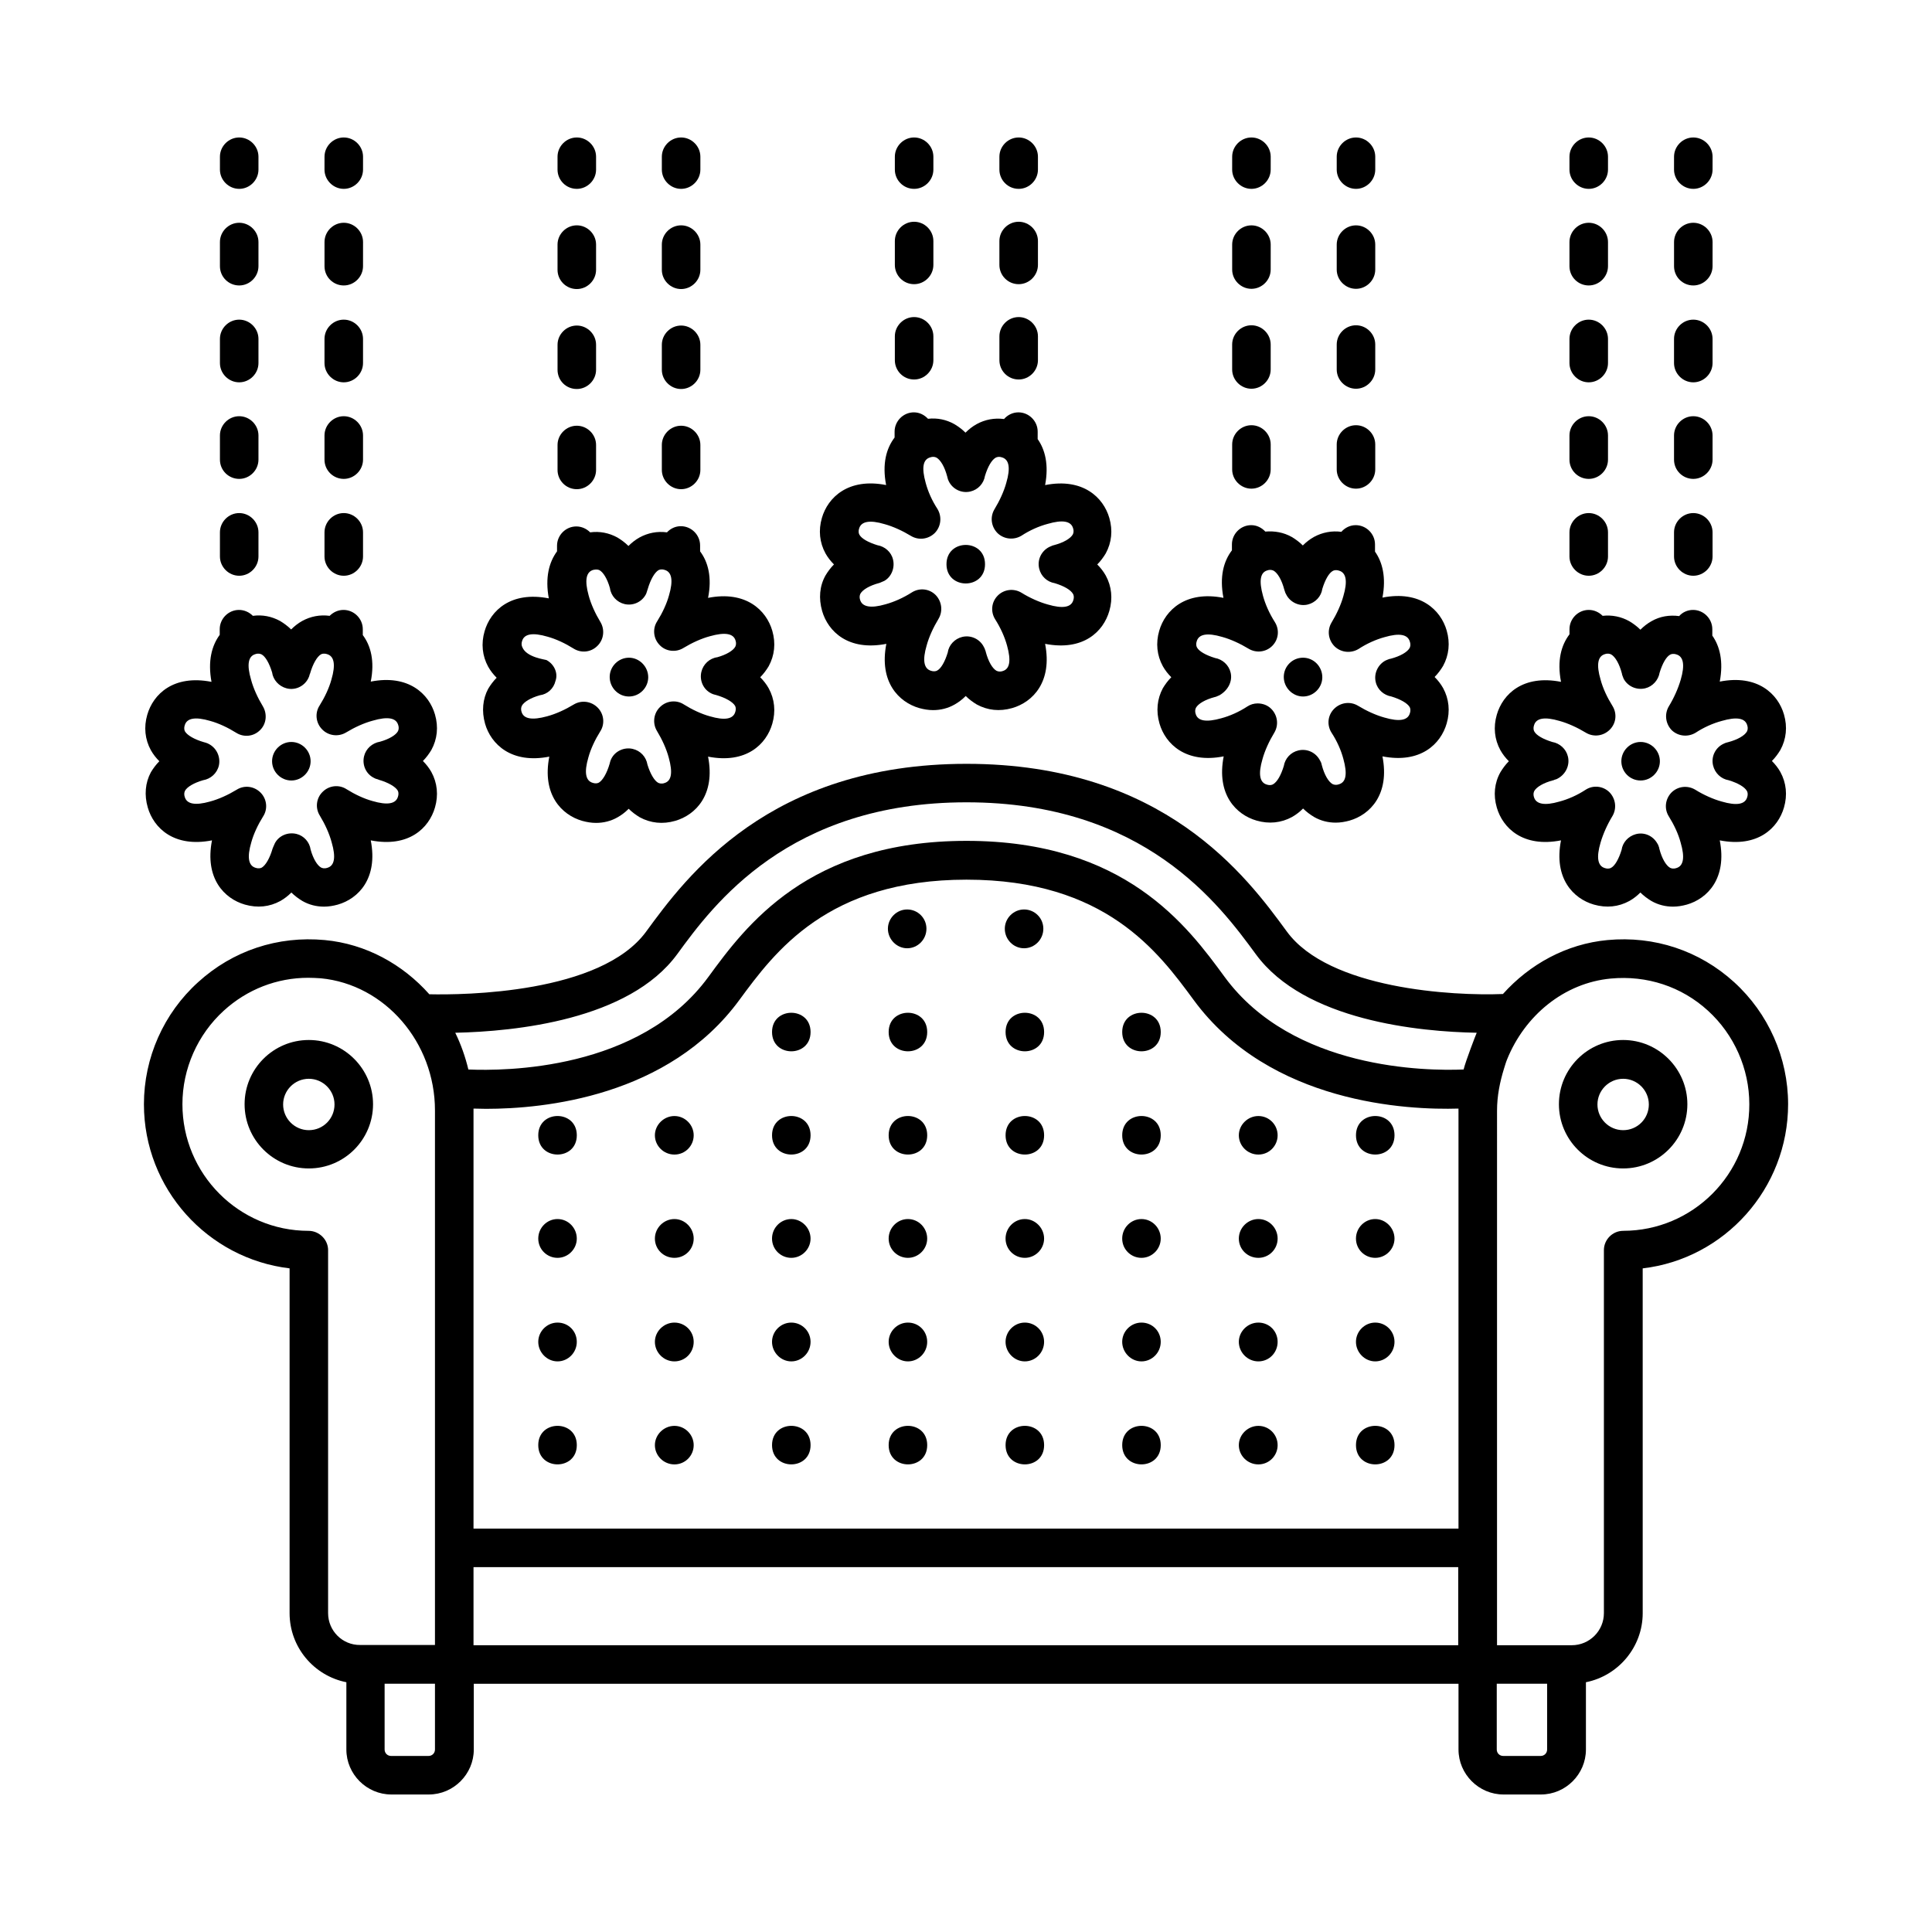
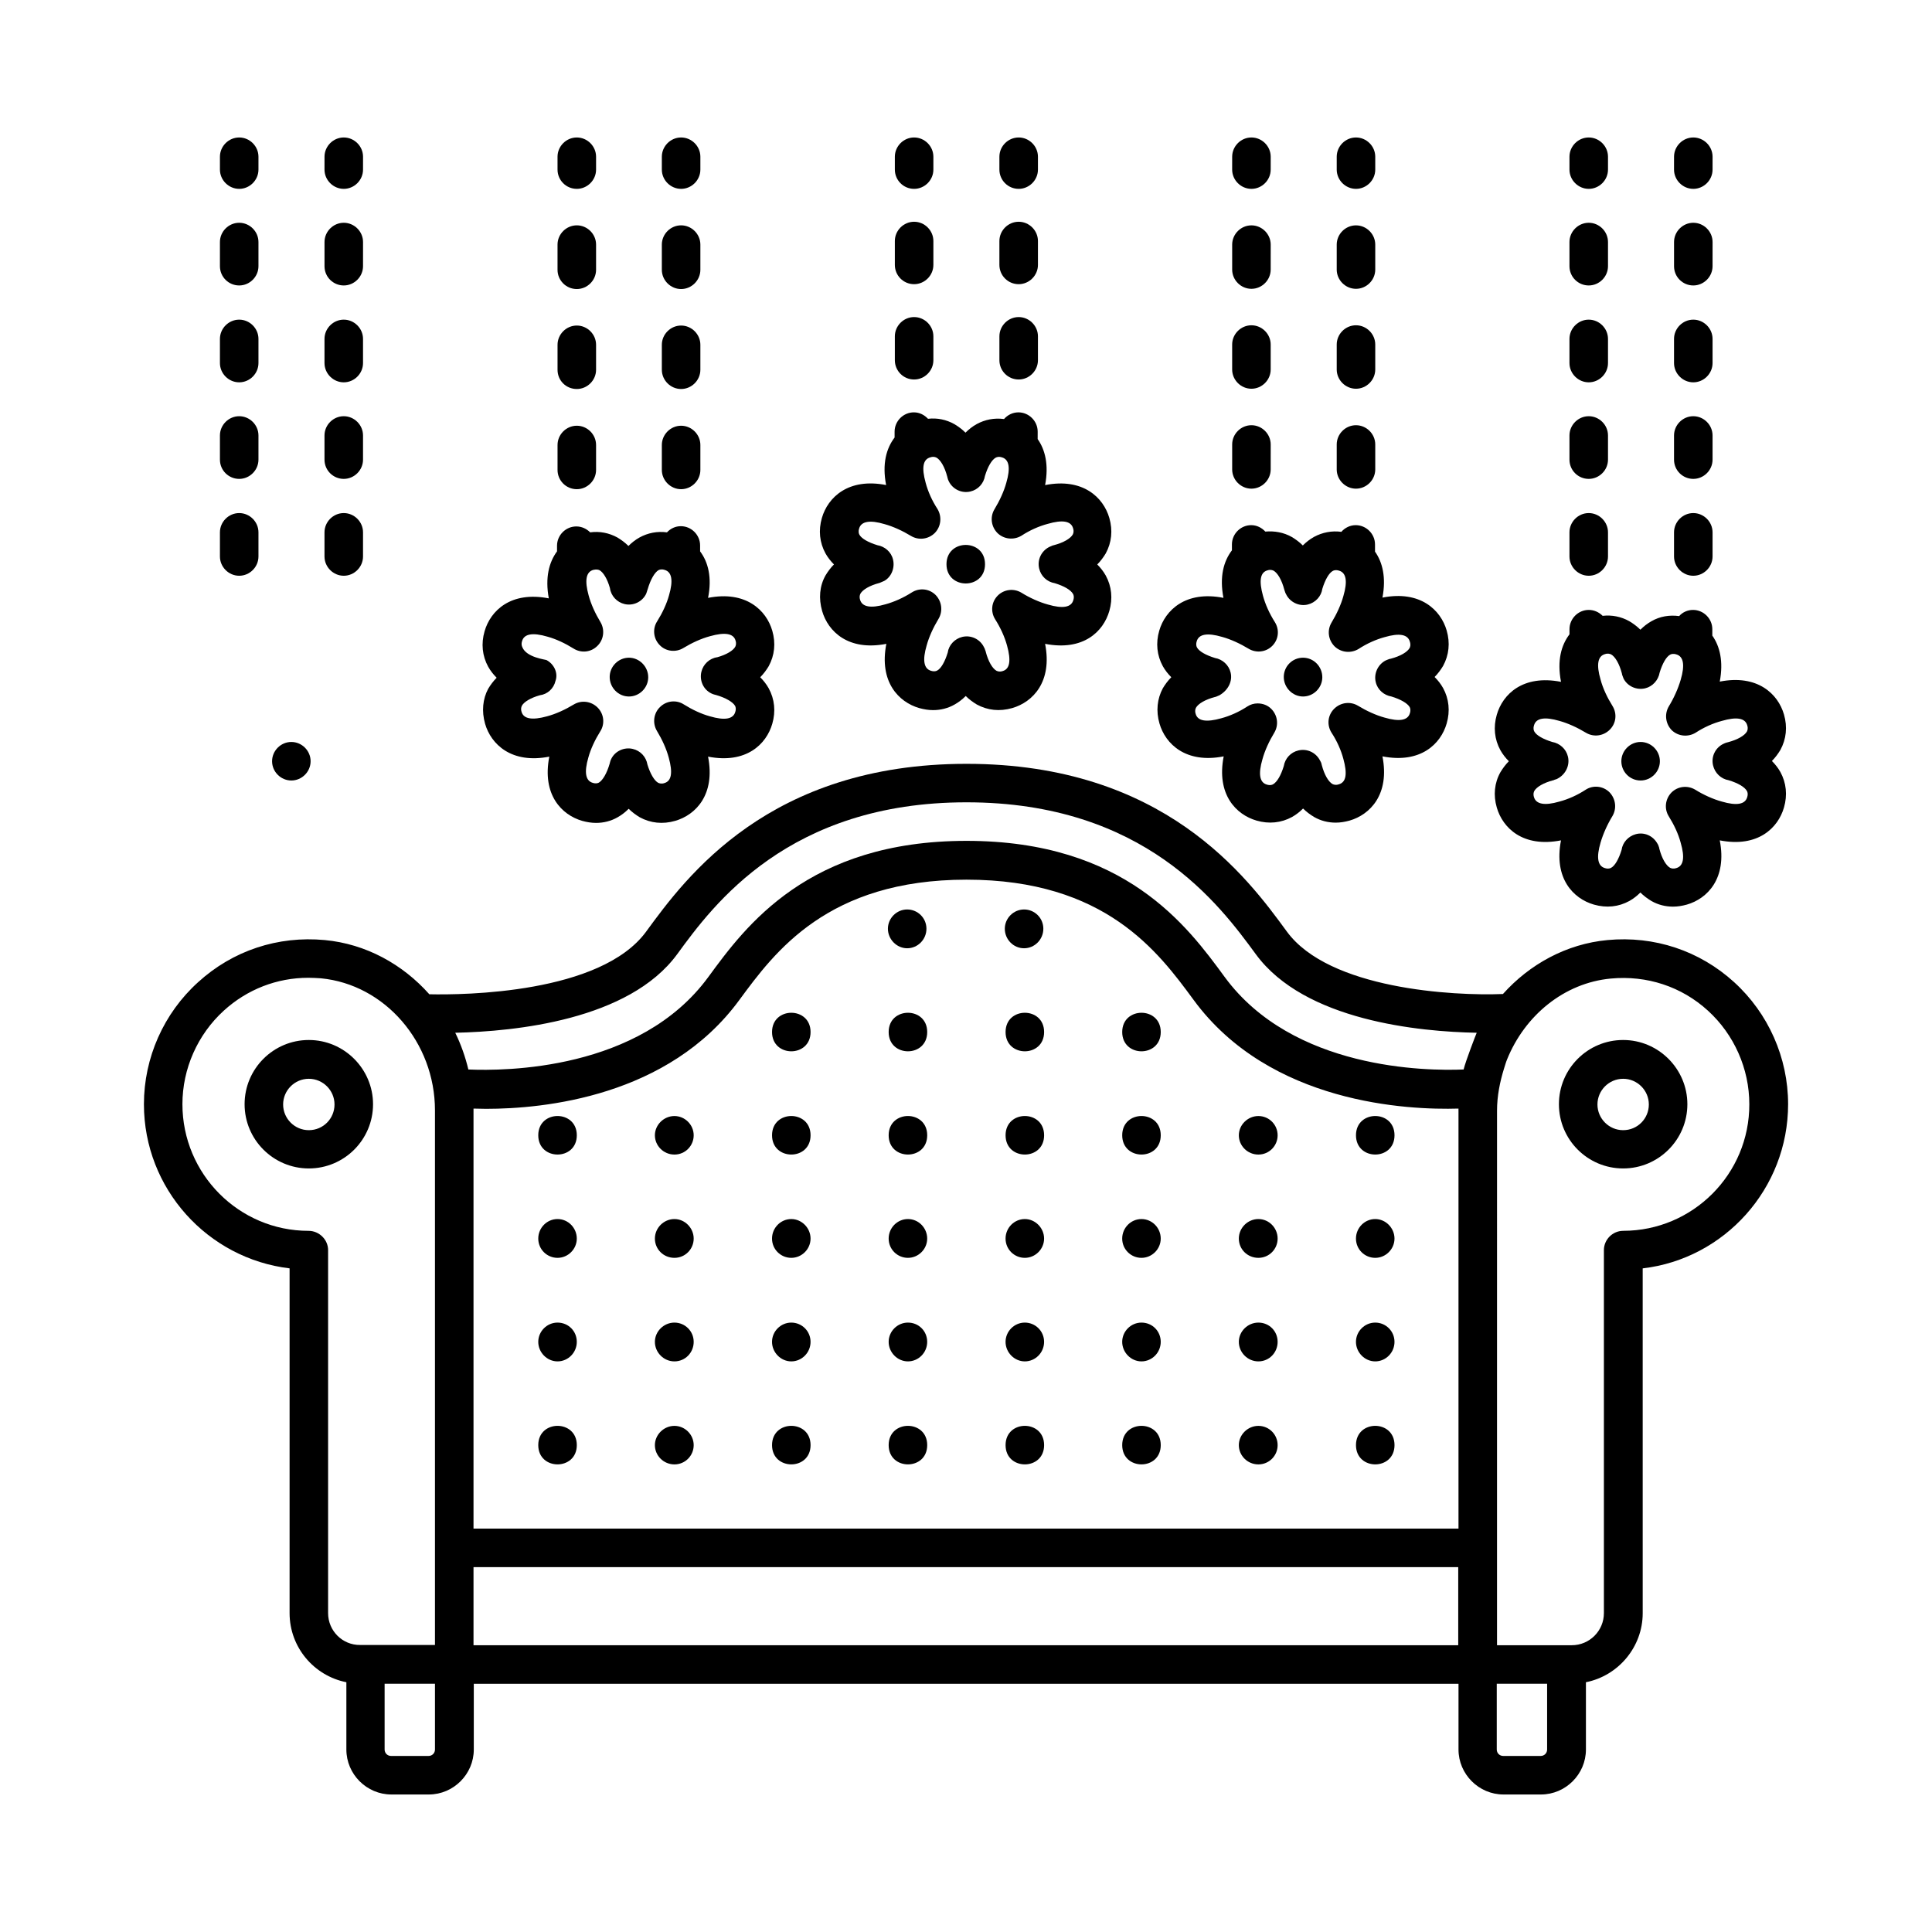
<svg xmlns="http://www.w3.org/2000/svg" fill="#000000" width="800px" height="800px" version="1.1" viewBox="144 144 512 512">
  <g>
    <path d="m603.57 404.29c-9.191-8.375-21.172-12.324-33.566-11.164-10.895 1.02-20.629 6.398-27.711 14.297-13.207 0.543-46.09-1.293-57.258-16.543-10.555-14.434-32.543-44.457-84.898-44.457-52.355 0-74.348 30.023-84.898 44.457-12.051 16.477-48.406 16.816-57.461 16.613-7.082-7.965-16.816-13.344-27.711-14.367-12.461-1.156-24.375 2.793-33.566 11.164-9.117 8.238-14.359 20.016-14.359 32.336 0 22.398 16.883 40.918 38.602 43.504v91.367c0 9.055 6.469 16.613 15.047 18.312v17.836c0 6.535 5.379 11.914 11.914 11.914h9.941c6.535 0 11.914-5.379 11.914-11.914v-17.43h260.96v17.43c0 6.535 5.379 11.914 11.914 11.914h9.941c6.535 0 11.914-5.379 11.914-11.914v-17.836c8.578-1.703 15.047-9.328 15.047-18.312l-0.004-91.363c21.648-2.519 38.535-21.105 38.535-43.508 0-12.32-5.242-24.098-14.297-32.336zm-73.055 34.039v110.77h-261.03v-110.77-0.543c1.02 0 2.109 0.066 3.336 0.066 15.32 0 48.34-3.199 67.129-28.867 9.328-12.664 23.352-31.863 60.184-31.863 36.832 0 50.859 19.199 60.184 31.863 20.219 27.574 56.848 29.207 70.191 28.801 0.004 0.137 0.004 0.34 0.004 0.543zm-261.03 120.98h260.96v20.695h-260.96zm53.988-162.45c9.531-13.07 29.48-40.238 76.66-40.238 47.18 0 67.062 27.164 76.66 40.238 12.938 17.703 43.504 20.562 58.551 20.832-0.273 0.613-2.926 7.488-3.473 9.734-9.871 0.41-45.273 0.066-63.316-24.508-9.871-13.48-26.414-36.082-68.422-36.082-42.008 0-58.551 22.602-68.422 36.082-18.18 24.852-54.059 24.918-63.59 24.508-0.816-3.402-1.973-6.672-3.473-9.734 15.797-0.34 46.027-3.336 58.824-20.832zm-92.523 174.63v-96.199c0-2.793-2.383-5.106-5.176-5.106-18.449 0-33.43-15.047-33.43-33.566 0-9.395 4.016-18.449 10.961-24.781 6.195-5.652 14.094-8.715 22.398-8.715 1.09 0 2.18 0.066 3.336 0.137 16.953 1.633 30.23 16.953 30.23 34.996v141.68h-19.812c-4.695 0.066-8.508-3.746-8.508-8.445zm26.621 37.855h-9.941c-0.953 0-1.703-0.75-1.703-1.703v-17.43h13.344v17.43c0.004 0.953-0.746 1.703-1.699 1.703zm294.73 0h-9.941c-0.953 0-1.703-0.75-1.703-1.703v-17.43h13.344v17.43c0.004 0.953-0.746 1.703-1.699 1.703zm21.855-139.16c-2.793 0-5.106 2.316-5.106 5.106v96.199c0 4.699-3.812 8.512-8.512 8.512h-19.812v-25.734l0.004-115.95c0-3.879 0.75-7.559 1.84-11.098 0.273-0.816 0.477-1.633 0.816-2.449 4.699-11.641 15.113-20.289 27.504-21.445 9.531-0.887 18.723 2.109 25.734 8.512 6.945 6.332 10.961 15.387 10.961 24.781 0.066 18.516-14.977 33.562-33.43 33.562z" />
    <path d="m225.84 419.61c-9.395 0-17.02 7.625-17.02 17.02s7.625 17.02 17.02 17.02 17.02-7.625 17.02-17.02c0-9.324-7.625-17.02-17.02-17.02zm0 23.898c-3.746 0-6.809-3.062-6.809-6.809 0-3.746 3.062-6.809 6.809-6.809s6.809 3.062 6.809 6.809c0 3.742-2.996 6.809-6.809 6.809z" />
    <path d="m574.15 419.61c-9.395 0-17.02 7.625-17.02 17.02s7.625 17.02 17.02 17.02c9.395 0 17.02-7.625 17.02-17.02 0-9.324-7.625-17.02-17.02-17.02zm0 23.898c-3.746 0-6.809-3.062-6.809-6.809 0-3.746 3.062-6.809 6.809-6.809s6.809 3.062 6.809 6.809c0 3.742-2.996 6.809-6.809 6.809z" />
    <path d="m513.56 526.97c0 6.809-10.211 6.809-10.211 0s10.211-6.809 10.211 0" />
    <path d="m477.48 521.87c-2.793 0-5.176 2.316-5.176 5.106 0 2.793 2.316 5.106 5.176 5.106 2.859 0 5.106-2.316 5.106-5.106 0-2.793-2.246-5.106-5.106-5.106z" />
    <path d="m451.61 526.97c0 6.809-10.211 6.809-10.211 0s10.211-6.809 10.211 0" />
    <path d="m420.7 526.97c0 6.809-10.211 6.809-10.211 0s10.211-6.809 10.211 0" />
    <path d="m389.72 526.97c0 6.809-10.215 6.809-10.215 0s10.215-6.809 10.215 0" />
    <path d="m358.81 526.97c0 6.809-10.211 6.809-10.211 0s10.211-6.809 10.211 0" />
    <path d="m322.73 521.87c-2.793 0-5.176 2.316-5.176 5.106 0 2.793 2.316 5.106 5.176 5.106 2.859 0 5.106-2.316 5.106-5.106 0-2.793-2.316-5.106-5.106-5.106z" />
    <path d="m296.86 526.97c0 6.809-10.215 6.809-10.215 0s10.215-6.809 10.215 0" />
    <path d="m508.45 494.5c-2.793 0-5.106 2.316-5.106 5.106 0 2.793 2.316 5.176 5.106 5.176 2.793 0 5.106-2.316 5.106-5.176 0-2.859-2.312-5.106-5.106-5.106z" />
    <path d="m477.48 494.5c-2.793 0-5.176 2.316-5.176 5.106 0 2.793 2.316 5.176 5.176 5.176 2.859 0 5.106-2.316 5.106-5.176 0-2.859-2.246-5.106-5.106-5.106z" />
    <path d="m446.5 494.5c-2.793 0-5.106 2.316-5.106 5.106 0 2.793 2.316 5.176 5.106 5.176 2.793 0 5.106-2.316 5.106-5.176 0-2.859-2.246-5.106-5.106-5.106z" />
    <path d="m415.59 494.5c-2.793 0-5.106 2.316-5.106 5.106 0 2.793 2.316 5.176 5.106 5.176 2.793 0 5.106-2.316 5.106-5.176 0-2.859-2.316-5.106-5.106-5.106z" />
    <path d="m384.61 494.5c-2.793 0-5.106 2.316-5.106 5.106 0 2.793 2.316 5.176 5.106 5.176 2.793 0 5.106-2.316 5.106-5.176 0-2.859-2.246-5.106-5.106-5.106z" />
    <path d="m353.7 494.5c-2.793 0-5.106 2.316-5.106 5.106 0 2.793 2.316 5.176 5.106 5.176 2.793 0 5.106-2.316 5.106-5.176 0-2.859-2.316-5.106-5.106-5.106z" />
    <path d="m322.73 494.5c-2.793 0-5.176 2.316-5.176 5.106 0 2.793 2.316 5.176 5.176 5.176 2.859 0 5.106-2.316 5.106-5.176 0-2.859-2.316-5.106-5.106-5.106z" />
    <path d="m291.75 494.5c-2.793 0-5.106 2.316-5.106 5.106 0 2.793 2.316 5.176 5.106 5.176 2.793 0 5.106-2.316 5.106-5.176 0.004-2.859-2.246-5.106-5.106-5.106z" />
    <path d="m508.45 467.06c-2.793 0-5.106 2.316-5.106 5.176s2.316 5.106 5.106 5.106c2.793 0 5.106-2.316 5.106-5.106 0-2.793-2.312-5.176-5.106-5.176z" />
    <path d="m477.48 467.06c-2.793 0-5.176 2.316-5.176 5.176s2.316 5.106 5.176 5.106c2.859 0 5.106-2.316 5.106-5.106 0-2.793-2.246-5.176-5.106-5.176z" />
    <path d="m446.5 467.06c-2.793 0-5.106 2.316-5.106 5.176s2.316 5.106 5.106 5.106c2.793 0 5.106-2.316 5.106-5.106 0-2.793-2.246-5.176-5.106-5.176z" />
    <path d="m415.59 467.06c-2.793 0-5.106 2.316-5.106 5.176s2.316 5.106 5.106 5.106c2.793 0 5.106-2.316 5.106-5.106 0-2.793-2.316-5.176-5.106-5.176z" />
    <path d="m384.61 467.06c-2.793 0-5.106 2.316-5.106 5.176s2.316 5.106 5.106 5.106c2.793 0 5.106-2.316 5.106-5.106 0-2.793-2.246-5.176-5.106-5.176z" />
    <path d="m353.7 467.06c-2.793 0-5.106 2.316-5.106 5.176s2.316 5.106 5.106 5.106c2.793 0 5.106-2.316 5.106-5.106 0-2.793-2.316-5.176-5.106-5.176z" />
    <path d="m322.73 467.06c-2.793 0-5.176 2.316-5.176 5.176s2.316 5.106 5.176 5.106c2.859 0 5.106-2.316 5.106-5.106 0-2.793-2.316-5.176-5.106-5.176z" />
    <path d="m291.75 467.06c-2.793 0-5.106 2.316-5.106 5.176s2.316 5.106 5.106 5.106c2.793 0 5.106-2.316 5.106-5.106 0.004-2.793-2.246-5.176-5.106-5.176z" />
    <path d="m513.56 444.86c0 6.809-10.211 6.809-10.211 0 0-6.809 10.211-6.809 10.211 0" />
    <path d="m477.48 439.76c-2.793 0-5.176 2.316-5.176 5.106 0 2.793 2.316 5.106 5.176 5.106 2.859 0 5.106-2.316 5.106-5.106 0-2.789-2.246-5.106-5.106-5.106z" />
    <path d="m451.61 444.86c0 6.809-10.211 6.809-10.211 0 0-6.809 10.211-6.809 10.211 0" />
    <path d="m420.7 444.86c0 6.809-10.211 6.809-10.211 0 0-6.809 10.211-6.809 10.211 0" />
    <path d="m389.72 444.86c0 6.809-10.215 6.809-10.215 0 0-6.809 10.215-6.809 10.215 0" />
    <path d="m358.81 444.86c0 6.809-10.211 6.809-10.211 0 0-6.809 10.211-6.809 10.211 0" />
    <path d="m322.73 439.76c-2.793 0-5.176 2.316-5.176 5.106 0 2.793 2.316 5.106 5.176 5.106 2.859 0.004 5.106-2.312 5.106-5.106 0-2.789-2.316-5.106-5.106-5.106z" />
    <path d="m296.86 444.86c0 6.809-10.215 6.809-10.215 0 0-6.809 10.215-6.809 10.215 0" />
    <path d="m451.61 417.5c0 6.809-10.211 6.809-10.211 0s10.211-6.809 10.211 0" />
    <path d="m420.7 417.5c0 6.809-10.211 6.809-10.211 0s10.211-6.809 10.211 0" />
    <path d="m389.72 417.5c0 6.809-10.215 6.809-10.215 0s10.215-6.809 10.215 0" />
    <path d="m358.81 417.5c0 6.809-10.211 6.809-10.211 0s10.211-6.809 10.211 0" />
    <path d="m384.41 395.3c2.793 0 5.106-2.316 5.106-5.176s-2.316-5.106-5.106-5.106c-2.793 0-5.106 2.316-5.106 5.106 0 2.793 2.316 5.176 5.106 5.176z" />
    <path d="m415.39 395.3c2.793 0 5.106-2.316 5.106-5.176s-2.316-5.106-5.106-5.106c-2.793 0-5.106 2.316-5.106 5.106-0.004 2.793 2.246 5.176 5.106 5.176z" />
    <path d="m361.87 305.91c1.566 5.445 6.945 10.688 17.02 8.715-1.973 10.078 3.269 15.453 8.715 17.02 1.227 0.34 2.449 0.543 3.676 0.543 1.973 0 3.949-0.477 5.719-1.496 1.09-0.613 2.043-1.363 2.926-2.246 0.887 0.887 1.906 1.633 2.926 2.246 2.859 1.566 6.059 1.906 9.395 0.953 5.445-1.566 10.688-6.945 8.715-17.02 10.145 1.973 15.453-3.269 17.02-8.715 0.953-3.269 0.613-6.535-0.953-9.395-0.613-1.09-1.363-2.043-2.246-2.926 0.887-0.887 1.633-1.906 2.246-2.926 1.566-2.859 1.906-6.129 0.953-9.395-1.566-5.445-7.012-10.688-17.02-8.715 1.02-5.379 0-9.395-1.973-12.188l0.004-1.98c0-2.793-2.316-5.106-5.106-5.106-1.496 0-2.859 0.68-3.812 1.77-2.586-0.34-5.039 0.137-7.285 1.363-1.09 0.613-2.043 1.363-2.926 2.246-0.887-0.887-1.906-1.633-2.926-2.246-2.18-1.227-4.562-1.703-7.012-1.43-0.953-1.02-2.246-1.703-3.746-1.703-2.793 0-5.106 2.316-5.106 5.106v1.566c-2.18 2.859-3.336 6.945-2.246 12.594-10.008-1.973-15.453 3.269-17.02 8.715-0.953 3.269-0.613 6.535 0.953 9.395 0.613 1.09 1.363 2.043 2.246 2.926-0.887 0.887-1.633 1.906-2.246 2.926-1.57 2.797-1.844 6.066-0.891 9.402zm18.793-13.617c-0.477-2.043-2.18-3.473-4.152-3.812-2.449-0.75-4.223-1.77-4.766-2.793-0.137-0.273-0.34-0.75-0.066-1.633 0.543-1.906 2.859-2.316 6.738-1.156 2.246 0.613 4.766 1.77 7.012 3.133 2.043 1.227 4.629 0.887 6.332-0.816 1.633-1.703 1.906-4.289 0.68-6.332-1.43-2.18-2.519-4.629-3.133-6.945-1.09-3.949-0.75-6.195 1.227-6.738 0.887-0.273 1.293-0.066 1.633 0.066 1.09 0.613 2.18 2.449 2.859 5.039 0 0.066 0.066 0.203 0.066 0.273 0.066 0.34 0.203 0.68 0.34 0.953 1.02 2.109 3.402 3.269 5.719 2.723 2.043-0.477 3.539-2.109 3.879-4.152 0.75-2.449 1.77-4.223 2.859-4.832 0.34-0.137 0.75-0.34 1.633-0.066 1.906 0.543 2.316 2.793 1.156 6.738-0.613 2.246-1.77 4.766-3.133 7.012-1.227 2.043-0.887 4.629 0.816 6.332 1.703 1.633 4.289 1.906 6.332 0.68 2.18-1.43 4.629-2.519 6.945-3.133 3.949-1.156 6.195-0.75 6.738 1.156 0.273 0.887 0.066 1.293-0.066 1.633-0.613 1.09-2.449 2.18-5.039 2.859-0.066 0-0.203 0.066-0.273 0.066-0.34 0.137-0.68 0.273-0.953 0.41-2.109 1.09-3.199 3.402-2.656 5.719 0.477 2.043 2.109 3.539 4.152 3.879 2.449 0.75 4.223 1.77 4.832 2.859 0.137 0.273 0.34 0.75 0.066 1.633-0.543 1.906-2.793 2.316-6.738 1.156-2.246-0.613-4.832-1.77-7.012-3.133-2.043-1.227-4.629-0.887-6.262 0.75-1.703 1.703-1.973 4.289-0.68 6.332 1.43 2.246 2.519 4.699 3.133 6.945 1.09 3.949 0.75 6.195-1.156 6.738-0.816 0.273-1.293 0.066-1.633-0.066-1.09-0.613-2.18-2.449-2.859-5.039 0-0.137-0.066-0.273-0.137-0.41-0.066-0.273-0.203-0.613-0.34-0.816-1.02-2.109-3.402-3.269-5.719-2.723-2.043 0.477-3.609 2.18-3.879 4.152-0.75 2.449-1.77 4.223-2.793 4.766-0.273 0.137-0.75 0.34-1.633 0.066-1.906-0.543-2.316-2.793-1.156-6.738 0.613-2.246 1.77-4.766 3.133-7.012 1.227-2.043 0.887-4.629-0.75-6.332-1.703-1.703-4.289-1.973-6.332-0.68-2.246 1.43-4.699 2.519-6.945 3.133-3.949 1.156-6.195 0.68-6.738-1.156-0.273-0.887-0.066-1.293 0.066-1.633 0.613-1.09 2.449-2.18 5.039-2.859 0.137-0.066 0.273-0.066 0.34-0.137 0.34-0.137 0.68-0.273 0.953-0.41 1.844-1.02 2.863-3.402 2.32-5.648z" />
    <path d="m405.04 293.52c0 6.805-10.211 6.805-10.211 0 0-6.809 10.211-6.809 10.211 0" />
    <path d="m451.27 335.73c1.566 5.445 7.012 10.688 17.02 8.715-1.973 10.078 3.269 15.453 8.715 17.02 3.269 0.953 6.535 0.613 9.395-0.953 1.09-0.613 2.043-1.363 2.926-2.246 0.887 0.887 1.906 1.633 2.926 2.246 1.77 1.02 3.746 1.496 5.719 1.496 1.227 0 2.449-0.203 3.676-0.543 5.445-1.566 10.688-6.945 8.715-17.02 10.078 1.973 15.453-3.269 17.02-8.715 0.953-3.269 0.613-6.535-0.953-9.395-0.613-1.09-1.363-2.043-2.246-2.926 0.887-0.887 1.633-1.906 2.246-2.926 1.566-2.859 1.906-6.129 0.953-9.395-1.566-5.445-7.012-10.688-17.02-8.715 1.02-5.379 0-9.395-1.973-12.188v-1.906c0-2.793-2.316-5.106-5.106-5.106-1.496 0-2.859 0.68-3.812 1.77-2.519-0.34-5.039 0.137-7.285 1.363-1.09 0.613-2.043 1.363-2.926 2.246-0.887-0.887-1.906-1.633-2.926-2.246-2.18-1.227-4.562-1.633-7.012-1.43-0.953-1.02-2.246-1.703-3.746-1.703-2.793 0-5.106 2.316-5.106 5.106v1.566c-2.18 2.859-3.336 6.945-2.246 12.594-10.008-1.973-15.453 3.269-17.02 8.715-0.953 3.269-0.613 6.535 0.953 9.395 0.613 1.09 1.363 2.043 2.246 2.926-0.887 0.887-1.633 1.906-2.246 2.926-1.5 2.789-1.84 6.059-0.887 9.328zm18.859-13.48c-0.477-2.043-2.18-3.539-4.152-3.879-2.449-0.75-4.223-1.77-4.766-2.793-0.137-0.273-0.34-0.75-0.066-1.633 0.543-1.906 2.793-2.316 6.738-1.156 2.246 0.613 4.766 1.77 7.012 3.133 2.043 1.227 4.629 0.887 6.262-0.75 1.703-1.703 1.973-4.289 0.68-6.332-1.43-2.246-2.519-4.699-3.133-6.945-1.09-3.949-0.75-6.195 1.156-6.738 0.816-0.273 1.293-0.066 1.633 0.066 1.09 0.613 2.18 2.449 2.859 5.039 0.066 0.137 0.066 0.273 0.137 0.41 0.066 0.273 0.203 0.613 0.34 0.816 1.02 2.109 3.473 3.269 5.719 2.723 2.043-0.477 3.609-2.18 3.879-4.152 0.75-2.449 1.77-4.223 2.793-4.766 0.273-0.137 0.75-0.34 1.633-0.066 1.906 0.543 2.316 2.793 1.156 6.738-0.613 2.246-1.77 4.766-3.133 7.012-1.227 2.043-0.887 4.629 0.816 6.332 1.703 1.633 4.289 1.906 6.332 0.68 2.18-1.43 4.629-2.519 6.875-3.133 3.949-1.156 6.195-0.75 6.738 1.227 0.273 0.887 0.066 1.293-0.066 1.633-0.613 1.09-2.449 2.18-5.039 2.859-0.137 0-0.203 0.066-0.34 0.066-0.34 0.137-0.75 0.273-1.02 0.41-2.043 1.09-3.133 3.473-2.586 5.719 0.477 2.043 2.18 3.473 4.152 3.812 2.449 0.75 4.223 1.77 4.832 2.793 0.137 0.273 0.34 0.75 0.066 1.633-0.543 1.906-2.793 2.316-6.738 1.156-2.246-0.613-4.766-1.77-7.012-3.133-2.043-1.227-4.629-0.887-6.332 0.816s-1.973 4.289-0.68 6.332c1.43 2.18 2.519 4.629 3.133 6.945 1.09 3.949 0.75 6.195-1.227 6.738-0.816 0.273-1.293 0.066-1.633-0.066-1.09-0.613-2.18-2.449-2.859-5.039 0-0.066-0.066-0.203-0.066-0.273-0.066-0.34-0.273-0.75-0.41-0.953-1.09-2.109-3.402-3.199-5.719-2.656-2.043 0.477-3.539 2.109-3.879 4.152-0.75 2.449-1.77 4.223-2.859 4.832-0.273 0.137-0.75 0.34-1.633 0.066-1.906-0.543-2.316-2.793-1.156-6.738 0.613-2.246 1.77-4.766 3.133-7.012 1.227-2.043 0.887-4.629-0.816-6.332-0.953-0.953-2.246-1.43-3.609-1.43-0.953 0-1.906 0.273-2.723 0.816-2.18 1.43-4.629 2.519-6.945 3.133-3.879 1.09-6.195 0.75-6.738-1.156-0.273-0.887-0.066-1.293 0.066-1.633 0.613-1.09 2.449-2.18 5.039-2.859 0.066 0 0.203-0.066 0.273-0.066 0.34-0.137 0.68-0.273 0.953-0.41 2.316-1.359 3.473-3.742 2.93-5.988z" />
    <path d="m489.32 328.58c2.793 0 5.106-2.316 5.106-5.106 0-2.793-2.246-5.176-5.106-5.176s-5.106 2.316-5.106 5.106c-0.004 2.789 2.312 5.176 5.106 5.176z" />
    <path d="m540.66 357.99c1.566 5.445 6.945 10.688 17.02 8.715-1.973 10.078 3.269 15.453 8.715 17.02 3.336 0.953 6.535 0.613 9.395-0.953 1.09-0.613 2.043-1.363 2.926-2.246 0.887 0.887 1.906 1.633 2.926 2.246 1.77 1.02 3.746 1.496 5.719 1.496 1.227 0 2.449-0.203 3.676-0.543 5.445-1.566 10.688-6.945 8.715-17.02 10.078 1.973 15.453-3.269 17.02-8.715 0.953-3.269 0.613-6.535-0.953-9.395-0.613-1.09-1.363-2.043-2.246-2.926 0.887-0.887 1.633-1.906 2.246-2.926 1.566-2.859 1.906-6.129 0.953-9.395-1.566-5.445-7.012-10.688-17.02-8.715 1.02-5.379 0-9.395-1.973-12.188v-1.703c0-2.793-2.316-5.106-5.106-5.106-1.43 0-2.793 0.613-3.676 1.633-2.586-0.34-5.106 0.066-7.352 1.363-1.09 0.613-2.043 1.363-2.926 2.246-0.887-0.887-1.906-1.633-2.926-2.246-2.18-1.227-4.629-1.703-7.082-1.43-0.953-0.953-2.246-1.566-3.676-1.566-2.793 0-5.106 2.316-5.106 5.106v1.363c-2.18 2.859-3.336 6.945-2.246 12.594-10.078-1.973-15.453 3.269-17.02 8.715-0.953 3.269-0.613 6.535 0.953 9.395 0.613 1.09 1.363 2.043 2.246 2.926-0.887 0.887-1.633 1.906-2.246 2.926-1.57 2.793-1.91 6.059-0.957 9.328zm18.859-13.48c-0.477-2.043-2.18-3.539-4.152-3.879-2.449-0.75-4.223-1.77-4.766-2.793-0.137-0.273-0.34-0.75-0.066-1.633 0.543-1.906 2.793-2.316 6.738-1.156 2.246 0.613 4.766 1.77 7.012 3.133 2.043 1.227 4.629 0.887 6.332-0.816 1.703-1.703 1.973-4.289 0.68-6.332-1.363-2.18-2.519-4.629-3.133-6.945-1.156-3.949-0.75-6.195 1.156-6.738 0.816-0.273 1.293-0.066 1.633 0.066 1.09 0.613 2.18 2.449 2.859 5.039 0 0.137 0.066 0.203 0.066 0.34 0.137 0.34 0.273 0.816 0.41 1.09 1.09 2.043 3.473 3.062 5.719 2.519 1.973-0.477 3.473-2.18 3.812-4.152 0.75-2.449 1.77-4.223 2.793-4.766 0.273-0.137 0.75-0.34 1.633-0.066 1.906 0.543 2.316 2.793 1.156 6.738-0.68 2.316-1.77 4.766-3.133 7.012-1.227 2.043-0.887 4.629 0.75 6.332 1.703 1.633 4.289 1.906 6.332 0.68 2.18-1.43 4.629-2.519 6.945-3.133 3.949-1.156 6.195-0.75 6.738 1.156 0.273 0.887 0.066 1.293-0.066 1.633-0.613 1.09-2.449 2.18-5.039 2.859-0.066 0-0.203 0.066-0.273 0.066-0.273 0.066-0.613 0.203-0.887 0.34-2.18 1.02-3.336 3.402-2.793 5.719 0.477 2.043 2.109 3.609 4.152 3.949 2.449 0.75 4.223 1.77 4.832 2.859 0.137 0.273 0.34 0.75 0.066 1.633-0.543 1.906-2.793 2.316-6.738 1.156-2.246-0.613-4.832-1.77-7.012-3.133-2.043-1.227-4.629-0.953-6.332 0.75-1.633 1.703-1.973 4.289-0.68 6.332 1.363 2.18 2.519 4.629 3.133 6.945 1.156 3.949 0.75 6.195-1.156 6.738-0.887 0.273-1.293 0.066-1.633-0.066-1.09-0.613-2.18-2.449-2.859-5.039 0-0.137-0.066-0.203-0.066-0.34-0.137-0.41-0.273-0.816-0.477-1.09-1.156-2.043-3.473-3.062-5.719-2.449-1.973 0.543-3.473 2.18-3.746 4.152-0.75 2.449-1.77 4.223-2.793 4.766-0.273 0.137-0.75 0.34-1.633 0.066-1.906-0.543-2.316-2.793-1.156-6.738 0.68-2.316 1.77-4.766 3.133-7.012 1.227-2.043 0.887-4.629-0.75-6.332-1.703-1.703-4.356-1.973-6.332-0.68-2.18 1.43-4.629 2.519-6.945 3.133-3.949 1.156-6.195 0.68-6.738-1.156-0.273-0.887-0.066-1.293 0.066-1.633 0.613-1.09 2.449-2.18 5.039-2.859 0.137 0 0.203-0.066 0.34-0.137 0.34-0.066 0.68-0.203 0.887-0.34 2.117-1.16 3.203-3.543 2.66-5.789z" />
    <path d="m578.78 350.84c2.793 0 5.106-2.316 5.106-5.106 0-2.793-2.316-5.106-5.106-5.106-2.793 0-5.106 2.316-5.106 5.106 0 2.789 2.246 5.106 5.106 5.106z" />
    <path d="m272.55 335.8c1.566 5.445 7.012 10.688 17.02 8.715-1.973 10.078 3.269 15.453 8.715 17.02 1.227 0.34 2.449 0.543 3.676 0.543 1.973 0 3.949-0.477 5.719-1.496 1.09-0.613 2.043-1.363 2.926-2.246 0.887 0.887 1.906 1.633 2.926 2.246 2.859 1.566 6.129 1.906 9.395 0.953 5.445-1.566 10.688-6.945 8.715-17.02 10.078 1.973 15.453-3.269 17.02-8.715 0.953-3.269 0.613-6.535-0.953-9.395-0.613-1.09-1.363-2.043-2.246-2.926 0.887-0.887 1.633-1.906 2.246-2.926 1.566-2.859 1.906-6.129 0.953-9.395-1.566-5.445-7.012-10.688-17.02-8.715 1.09-5.445 0-9.531-2.109-12.324v-1.566c0-2.793-2.316-5.106-5.106-5.106-1.43 0-2.723 0.613-3.676 1.633-2.586-0.34-5.039 0.137-7.285 1.363-1.09 0.613-2.043 1.363-2.926 2.246-0.887-0.887-1.906-1.633-2.926-2.246-2.246-1.227-4.699-1.703-7.215-1.363-0.953-0.953-2.246-1.566-3.676-1.566-2.793 0-5.106 2.316-5.106 5.106v1.496c-2.109 2.859-3.199 6.945-2.18 12.461-10.078-1.973-15.453 3.269-17.02 8.715-0.953 3.269-0.613 6.535 0.953 9.395 0.613 1.09 1.363 2.043 2.246 2.926-0.887 0.887-1.633 1.906-2.246 2.926-1.43 2.656-1.773 5.926-0.82 9.262zm16.273-16.883c-0.273-0.137-5.309-0.68-6.398-3.402-0.137-0.34-0.34-0.75-0.066-1.633 0.543-1.906 2.793-2.316 6.738-1.156 2.246 0.613 4.699 1.77 6.875 3.133 2.043 1.293 4.629 1.02 6.332-0.68 1.703-1.633 2.043-4.289 0.816-6.332-1.363-2.246-2.519-4.766-3.133-7.082-1.09-3.949-0.68-6.195 1.227-6.738 0.887-0.203 1.293-0.066 1.633 0.066 1.02 0.543 2.109 2.316 2.793 4.766 0.273 2.043 1.84 3.746 3.879 4.223 2.316 0.543 4.699-0.613 5.719-2.723 0.066-0.203 0.203-0.543 0.273-0.816 0.066-0.137 0.066-0.273 0.137-0.41 0.75-2.586 1.84-4.426 2.859-5.039 0.34-0.137 0.75-0.34 1.633-0.066 1.906 0.543 2.316 2.793 1.156 6.738-0.613 2.246-1.77 4.699-3.133 6.875-1.293 1.973-1.02 4.629 0.68 6.332 1.633 1.703 4.289 1.973 6.262 0.75 2.246-1.363 4.766-2.519 7.082-3.133 3.879-1.09 6.195-0.75 6.738 1.156 0.273 0.887 0.066 1.293-0.066 1.633-0.543 1.02-2.316 2.109-4.766 2.793-2.043 0.273-3.746 1.84-4.223 3.879-0.543 2.316 0.543 4.699 2.656 5.719 0.273 0.137 0.613 0.273 0.953 0.34 0.066 0 0.203 0.066 0.273 0.066 2.586 0.75 4.426 1.84 5.039 2.859 0.137 0.273 0.34 0.75 0.066 1.633-0.543 1.906-2.793 2.316-6.738 1.156-2.246-0.613-4.699-1.77-6.875-3.133-1.973-1.293-4.629-1.02-6.332 0.68-1.703 1.633-2.043 4.289-0.816 6.332 1.363 2.246 2.519 4.766 3.133 7.082 1.09 3.949 0.75 6.195-1.156 6.738-0.816 0.273-1.293 0.066-1.633-0.066-1.02-0.543-2.109-2.383-2.859-4.832-0.34-2.043-1.84-3.676-3.879-4.152-2.246-0.543-4.699 0.543-5.719 2.656-0.137 0.273-0.273 0.613-0.34 0.953 0 0.066-0.066 0.203-0.066 0.273-0.75 2.586-1.84 4.426-2.859 5.039-0.273 0.137-0.75 0.34-1.633 0.066-1.906-0.543-2.316-2.793-1.156-6.738 0.613-2.246 1.77-4.699 3.133-6.875 1.293-1.973 1.02-4.629-0.68-6.332-1.703-1.703-4.289-2.043-6.332-0.816-2.246 1.363-4.766 2.519-7.082 3.133-3.949 1.09-6.195 0.68-6.738-1.156-0.273-0.887-0.066-1.293 0.066-1.633 0.543-1.02 2.316-2.109 4.766-2.793 2.043-0.273 3.676-1.77 4.152-3.812 0.742-2.051-0.348-4.434-2.391-5.519z" />
    <path d="m310.68 328.58c2.793 0 5.106-2.316 5.106-5.106 0-2.793-2.316-5.176-5.106-5.176-2.793 0-5.106 2.316-5.106 5.106-0.004 2.789 2.246 5.176 5.106 5.176z" />
-     <path d="m183.16 357.99c1.566 5.445 6.945 10.688 17.02 8.715-1.973 10.078 3.269 15.453 8.715 17.02 3.336 0.953 6.535 0.613 9.395-0.953 1.09-0.613 2.043-1.363 2.926-2.246 0.887 0.887 1.906 1.633 2.926 2.246 1.77 1.02 3.746 1.496 5.719 1.496 1.227 0 2.449-0.203 3.676-0.543 5.445-1.566 10.688-6.945 8.715-17.02 10.078 1.973 15.453-3.269 17.02-8.715 0.953-3.269 0.613-6.535-0.953-9.395-0.613-1.09-1.363-2.043-2.246-2.926 0.887-0.887 1.633-1.906 2.246-2.926 1.566-2.859 1.906-6.129 0.953-9.395-1.566-5.445-7.012-10.688-17.02-8.715 1.09-5.445 0-9.531-2.109-12.324v-1.566c0-2.793-2.316-5.106-5.106-5.106-1.43 0-2.723 0.613-3.676 1.566-2.586-0.34-5.039 0.137-7.285 1.363-1.09 0.613-2.043 1.363-2.926 2.246-0.887-0.887-1.906-1.633-2.926-2.246-2.246-1.227-4.699-1.703-7.215-1.363-0.953-0.953-2.246-1.566-3.676-1.566-2.793 0-5.106 2.316-5.106 5.106v1.496c-2.109 2.859-3.199 6.945-2.18 12.461-10.078-1.973-15.453 3.269-17.02 8.715-0.953 3.269-0.613 6.535 0.953 9.395 0.613 1.09 1.363 2.043 2.246 2.926-0.887 0.887-1.633 1.906-2.246 2.926-1.5 2.793-1.773 6.059-0.82 9.328zm16.066-16.887c-0.203-0.137-0.543-0.203-0.887-0.34-0.066 0-0.203-0.066-0.273-0.066-2.586-0.75-4.426-1.84-5.039-2.859-0.137-0.273-0.34-0.75-0.066-1.633 0.543-1.906 2.793-2.316 6.738-1.156 2.246 0.613 4.699 1.77 6.875 3.133 2.043 1.293 4.629 1.02 6.332-0.68 1.703-1.633 1.973-4.289 0.75-6.332-1.363-2.246-2.519-4.766-3.133-7.082-1.156-3.949-0.75-6.195 1.156-6.738 0.816-0.273 1.293-0.066 1.633 0.066 1.02 0.543 2.043 2.316 2.793 4.766 0.273 1.973 1.77 3.676 3.812 4.223 2.246 0.613 4.629-0.477 5.719-2.519 0.137-0.273 0.34-0.68 0.41-1.09 0.066-0.137 0.066-0.203 0.137-0.34 0.75-2.586 1.84-4.426 2.859-5.039 0.273-0.137 0.75-0.34 1.633-0.066 1.906 0.543 2.316 2.793 1.156 6.738-0.613 2.246-1.77 4.699-3.133 6.875-1.293 1.973-1.02 4.629 0.68 6.332 1.633 1.703 4.289 2.043 6.332 0.816 2.246-1.363 4.766-2.519 7.082-3.133 3.949-1.156 6.195-0.75 6.738 1.156 0.273 0.887 0.066 1.293-0.066 1.633-0.543 1.02-2.316 2.109-4.766 2.793-2.043 0.34-3.746 1.84-4.223 3.879-0.543 2.316 0.543 4.699 2.656 5.719 0.203 0.137 0.543 0.273 0.887 0.34 0.137 0.066 0.273 0.066 0.34 0.137 2.586 0.75 4.426 1.84 5.039 2.859 0.137 0.273 0.34 0.75 0.066 1.633-0.543 1.906-2.793 2.316-6.738 1.156-2.246-0.613-4.699-1.77-6.875-3.133-1.973-1.293-4.629-1.02-6.332 0.68-1.703 1.633-2.043 4.289-0.75 6.332 1.363 2.246 2.519 4.766 3.133 7.082 1.156 3.949 0.75 6.195-1.156 6.738-0.887 0.273-1.293 0.066-1.633-0.066-1.02-0.543-2.109-2.316-2.793-4.766-0.273-1.973-1.77-3.676-3.746-4.152-2.246-0.543-4.629 0.41-5.719 2.449-0.137 0.273-0.34 0.75-0.477 1.09-0.066 0.137-0.066 0.203-0.137 0.34-0.75 2.586-1.84 4.426-2.859 5.039-0.273 0.137-0.75 0.34-1.633 0.066-1.906-0.543-2.316-2.793-1.156-6.738 0.613-2.246 1.77-4.699 3.133-6.875 1.293-1.973 1.02-4.629-0.68-6.332-1.703-1.703-4.289-2.043-6.332-0.75-2.246 1.363-4.766 2.519-7.082 3.133-3.879 1.094-6.125 0.684-6.668-1.223-0.273-0.887-0.066-1.293 0.066-1.633 0.543-1.02 2.383-2.109 4.766-2.793 2.043-0.34 3.746-1.84 4.223-3.949 0.477-2.312-0.68-4.695-2.793-5.719z" />
    <path d="m221.21 350.84c2.793 0 5.106-2.316 5.106-5.106 0-2.793-2.316-5.106-5.106-5.106-2.793 0-5.106 2.316-5.106 5.106 0 2.789 2.312 5.106 5.106 5.106z" />
    <path d="m207.39 296.58c2.793 0 5.106-2.316 5.106-5.106v-6.398c0-2.793-2.316-5.106-5.106-5.106-2.793 0-5.106 2.316-5.106 5.106v6.398c0 2.789 2.312 5.106 5.106 5.106z" />
    <path d="m207.39 219.65c2.793 0 5.106-2.316 5.106-5.106v-6.402c0-2.793-2.316-5.106-5.106-5.106-2.793 0-5.106 2.316-5.106 5.106v6.398c0 2.863 2.312 5.109 5.106 5.109z" />
    <path d="m207.39 245.32c2.793 0 5.106-2.316 5.106-5.106v-6.398c0-2.793-2.316-5.106-5.106-5.106-2.793 0-5.106 2.316-5.106 5.106v6.398c0 2.789 2.312 5.106 5.106 5.106z" />
    <path d="m207.39 270.91c2.793 0 5.106-2.316 5.106-5.106v-6.398c0-2.793-2.316-5.106-5.106-5.106-2.793 0-5.106 2.316-5.106 5.106v6.398c0 2.859 2.312 5.106 5.106 5.106z" />
    <path d="m207.39 194.05c2.793 0 5.106-2.316 5.106-5.106v-3.406c0-2.793-2.316-5.106-5.106-5.106-2.793 0-5.106 2.312-5.106 5.106v3.402c0 2.793 2.312 5.109 5.106 5.109z" />
    <path d="m235.1 194.05c2.793 0 5.106-2.316 5.106-5.106l0.004-3.406c0-2.793-2.316-5.106-5.106-5.106-2.793 0-5.106 2.316-5.106 5.106l-0.004 3.402c0 2.793 2.316 5.109 5.106 5.109z" />
    <path d="m235.1 296.58c2.793 0 5.106-2.316 5.106-5.106v-6.398c0-2.793-2.316-5.106-5.106-5.106-2.793 0-5.106 2.316-5.106 5.106v6.398c0 2.789 2.316 5.106 5.106 5.106z" />
    <path d="m235.1 270.91c2.793 0 5.106-2.316 5.106-5.106v-6.398c0-2.793-2.316-5.106-5.106-5.106-2.793 0-5.106 2.316-5.106 5.106v6.398c0 2.859 2.316 5.106 5.106 5.106z" />
    <path d="m235.1 245.32c2.793 0 5.106-2.316 5.106-5.106v-6.398c0-2.793-2.316-5.106-5.106-5.106-2.793 0-5.106 2.316-5.106 5.106v6.398c0 2.789 2.316 5.106 5.106 5.106z" />
    <path d="m235.1 219.65c2.793 0 5.106-2.316 5.106-5.106l0.004-6.402c0-2.793-2.316-5.106-5.106-5.106-2.793 0-5.106 2.316-5.106 5.106v6.398c-0.004 2.863 2.312 5.109 5.102 5.109z" />
    <path d="m296.86 273.64c2.793 0 5.106-2.316 5.106-5.106v-6.606c0-2.793-2.316-5.106-5.106-5.106-2.793 0-5.106 2.316-5.106 5.106v6.606c-0.004 2.793 2.246 5.106 5.106 5.106z" />
    <path d="m296.86 247.09c2.793 0 5.106-2.316 5.106-5.106v-6.606c0-2.793-2.316-5.106-5.106-5.106-2.793 0-5.106 2.316-5.106 5.106v6.606c-0.004 2.859 2.246 5.106 5.106 5.106z" />
    <path d="m296.86 220.6c2.793 0 5.106-2.316 5.106-5.106v-6.672c0-2.793-2.316-5.106-5.106-5.106-2.793 0-5.109 2.312-5.109 5.106v6.672c0 2.789 2.25 5.106 5.109 5.106z" />
    <path d="m296.86 194.05c2.793 0 5.106-2.316 5.106-5.106v-3.406c0-2.793-2.316-5.106-5.106-5.106-2.793 0-5.109 2.312-5.109 5.106v3.402c0 2.793 2.25 5.109 5.109 5.109z" />
    <path d="m324.5 194.05c2.793 0 5.106-2.316 5.106-5.106v-3.406c0-2.793-2.316-5.106-5.106-5.106-2.793 0-5.106 2.316-5.106 5.106v3.402c0 2.793 2.312 5.109 5.106 5.109z" />
    <path d="m324.5 247.09c2.793 0 5.106-2.316 5.106-5.106v-6.606c0-2.793-2.316-5.106-5.106-5.106-2.793 0-5.106 2.316-5.106 5.106v6.606c0 2.789 2.312 5.106 5.106 5.106z" />
    <path d="m324.5 273.64c2.793 0 5.106-2.316 5.106-5.106v-6.606c0-2.793-2.316-5.106-5.106-5.106-2.793 0-5.106 2.316-5.106 5.106v6.606c0 2.793 2.312 5.106 5.106 5.106z" />
    <path d="m324.5 220.6c2.793 0 5.106-2.316 5.106-5.106v-6.672c0-2.793-2.316-5.106-5.106-5.106-2.793 0-5.106 2.316-5.106 5.106v6.672c0 2.789 2.312 5.106 5.106 5.106z" />
    <path d="m386.25 244.57c2.793 0 5.106-2.316 5.106-5.106v-6.332c0-2.793-2.316-5.106-5.106-5.106-2.793 0-5.106 2.316-5.106 5.106v6.332c0 2.789 2.246 5.106 5.106 5.106z" />
    <path d="m386.25 219.31c2.793 0 5.106-2.316 5.106-5.106v-6.332c0-2.793-2.316-5.106-5.106-5.106-2.793 0-5.106 2.316-5.106 5.106v6.332c0 2.789 2.246 5.106 5.106 5.106z" />
    <path d="m386.25 194.05c2.793 0 5.106-2.316 5.106-5.106v-3.406c0-2.793-2.316-5.106-5.106-5.106-2.793 0-5.106 2.316-5.106 5.106v3.402c0 2.793 2.246 5.109 5.106 5.109z" />
    <path d="m413.96 194.05c2.793 0 5.106-2.316 5.106-5.106v-3.406c0-2.793-2.316-5.106-5.106-5.106-2.793 0-5.109 2.312-5.109 5.106v3.402c0 2.793 2.25 5.109 5.109 5.109z" />
    <path d="m413.96 219.31c2.793 0 5.106-2.316 5.106-5.106v-6.332c0-2.793-2.316-5.106-5.106-5.106-2.793 0-5.109 2.312-5.109 5.106v6.332c0 2.789 2.25 5.106 5.109 5.106z" />
    <path d="m413.96 244.57c2.793 0 5.106-2.316 5.106-5.106v-6.332c0-2.793-2.316-5.106-5.106-5.106-2.793 0-5.106 2.316-5.106 5.106v6.332c-0.004 2.789 2.246 5.106 5.106 5.106z" />
    <path d="m475.64 273.5c2.793 0 5.106-2.316 5.106-5.106l0.004-6.602c0-2.793-2.316-5.106-5.106-5.106-2.793 0-5.106 2.316-5.106 5.106v6.606c-0.004 2.789 2.312 5.102 5.102 5.102z" />
    <path d="m475.64 220.54c2.793 0 5.106-2.316 5.106-5.106l0.004-6.606c0-2.793-2.316-5.106-5.106-5.106-2.793 0-5.106 2.316-5.106 5.106v6.606c-0.004 2.789 2.312 5.106 5.102 5.106z" />
    <path d="m475.64 247.02c2.793 0 5.106-2.316 5.106-5.106v-6.606c0-2.793-2.316-5.106-5.106-5.106-2.793 0-5.106 2.316-5.106 5.106v6.606c0 2.793 2.316 5.106 5.106 5.106z" />
    <path d="m475.64 194.05c2.793 0 5.106-2.316 5.106-5.106l0.004-3.406c0-2.793-2.316-5.106-5.106-5.106-2.793 0-5.106 2.316-5.106 5.106l-0.004 3.402c0 2.793 2.316 5.109 5.106 5.109z" />
    <path d="m503.35 194.05c2.793 0 5.106-2.316 5.106-5.106v-3.406c0-2.793-2.316-5.106-5.106-5.106-2.793 0-5.106 2.316-5.106 5.106v3.402c0 2.793 2.312 5.109 5.106 5.109z" />
    <path d="m503.35 247.02c2.793 0 5.106-2.316 5.106-5.106v-6.606c0-2.793-2.316-5.106-5.106-5.106-2.793 0-5.106 2.316-5.106 5.106v6.606c0 2.793 2.312 5.106 5.106 5.106z" />
    <path d="m503.35 273.5c2.793 0 5.106-2.316 5.106-5.106v-6.602c0-2.793-2.316-5.106-5.106-5.106-2.793 0-5.106 2.316-5.106 5.106v6.606c0 2.789 2.312 5.102 5.106 5.102z" />
    <path d="m503.35 220.54c2.793 0 5.106-2.316 5.106-5.106v-6.606c0-2.793-2.316-5.106-5.106-5.106-2.793 0-5.106 2.316-5.106 5.106v6.606c0 2.789 2.312 5.106 5.106 5.106z" />
    <path d="m565.03 245.32c2.793 0 5.106-2.316 5.106-5.106v-6.398c0-2.793-2.316-5.106-5.106-5.106-2.793 0-5.106 2.316-5.106 5.106v6.398c0 2.789 2.312 5.106 5.106 5.106z" />
    <path d="m565.03 219.65c2.793 0 5.106-2.316 5.106-5.106v-6.402c0-2.793-2.316-5.106-5.106-5.106-2.793 0-5.106 2.316-5.106 5.106v6.398c0 2.863 2.312 5.109 5.106 5.109z" />
    <path d="m565.03 270.91c2.793 0 5.106-2.316 5.106-5.106v-6.398c0-2.793-2.316-5.106-5.106-5.106-2.793 0-5.106 2.316-5.106 5.106v6.398c0 2.859 2.312 5.106 5.106 5.106z" />
    <path d="m565.03 296.58c2.793 0 5.106-2.316 5.106-5.106v-6.398c0-2.793-2.316-5.106-5.106-5.106-2.793 0-5.106 2.316-5.106 5.106v6.398c0 2.789 2.312 5.106 5.106 5.106z" />
    <path d="m565.03 194.05c2.793 0 5.106-2.316 5.106-5.106v-3.406c0-2.793-2.316-5.106-5.106-5.106-2.793 0-5.106 2.316-5.106 5.106v3.402c0 2.793 2.312 5.109 5.106 5.109z" />
    <path d="m592.74 194.05c2.793 0 5.106-2.316 5.106-5.106l0.004-3.406c0-2.793-2.316-5.106-5.106-5.106-2.793 0-5.106 2.316-5.106 5.106l-0.004 3.402c0 2.793 2.316 5.109 5.106 5.109z" />
    <path d="m592.74 245.32c2.793 0 5.106-2.316 5.106-5.106v-6.398c0-2.793-2.316-5.106-5.106-5.106-2.793 0-5.106 2.316-5.106 5.106v6.398c0 2.789 2.316 5.106 5.106 5.106z" />
    <path d="m592.74 219.65c2.793 0 5.106-2.316 5.106-5.106l0.004-6.402c0-2.793-2.316-5.106-5.106-5.106-2.793 0-5.106 2.316-5.106 5.106v6.398c-0.004 2.863 2.312 5.109 5.102 5.109z" />
    <path d="m592.74 270.91c2.793 0 5.106-2.316 5.106-5.106v-6.398c0-2.793-2.316-5.106-5.106-5.106-2.793 0-5.106 2.316-5.106 5.106v6.398c0 2.859 2.316 5.106 5.106 5.106z" />
    <path d="m592.74 296.58c2.793 0 5.106-2.316 5.106-5.106v-6.398c0-2.793-2.316-5.106-5.106-5.106-2.793 0-5.106 2.316-5.106 5.106v6.398c0 2.789 2.316 5.106 5.106 5.106z" />
  </g>
</svg>